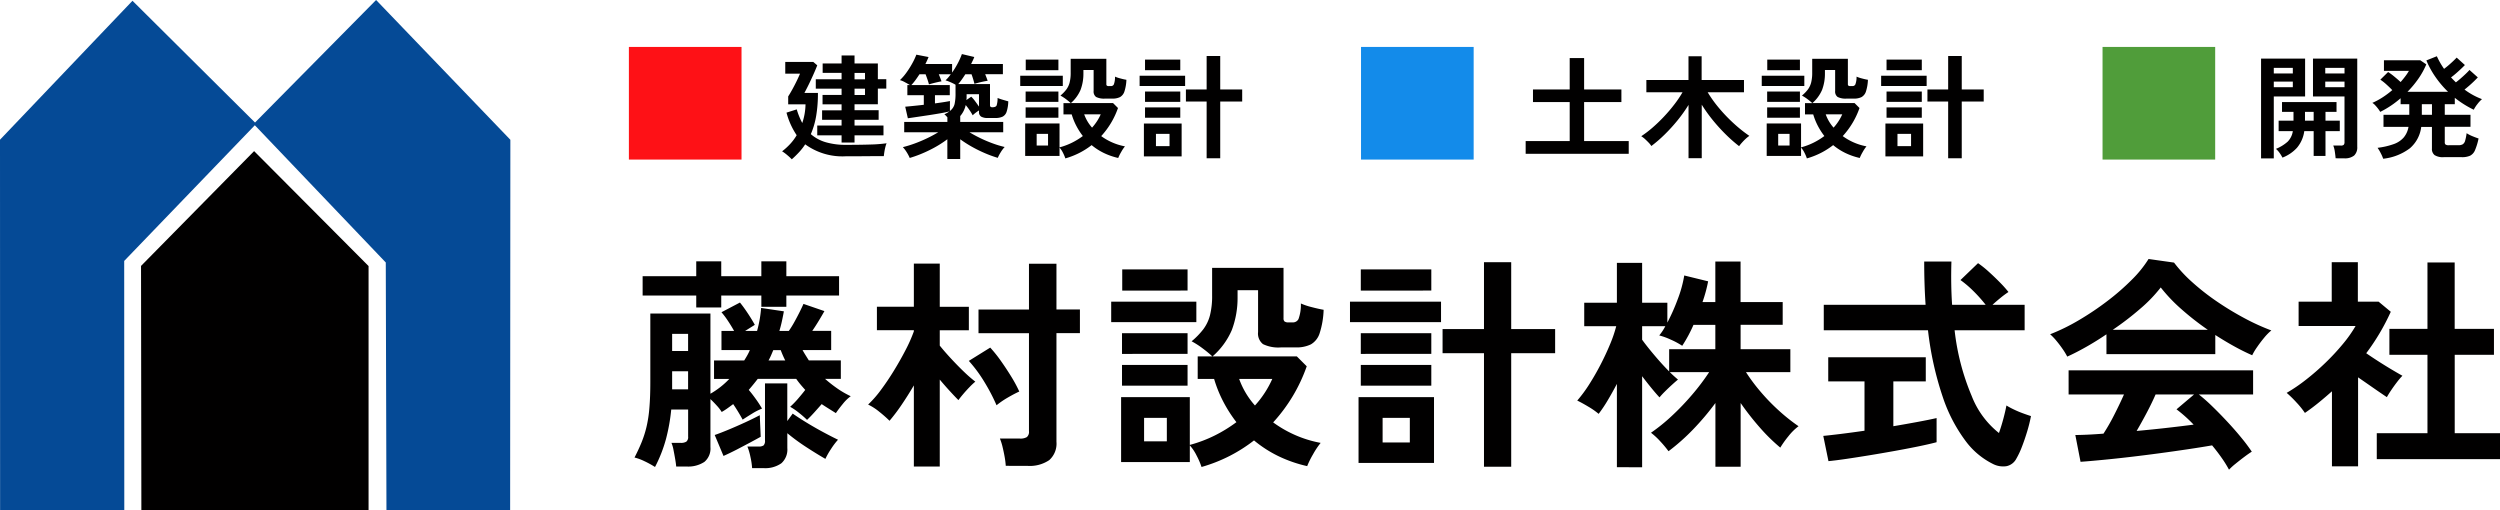
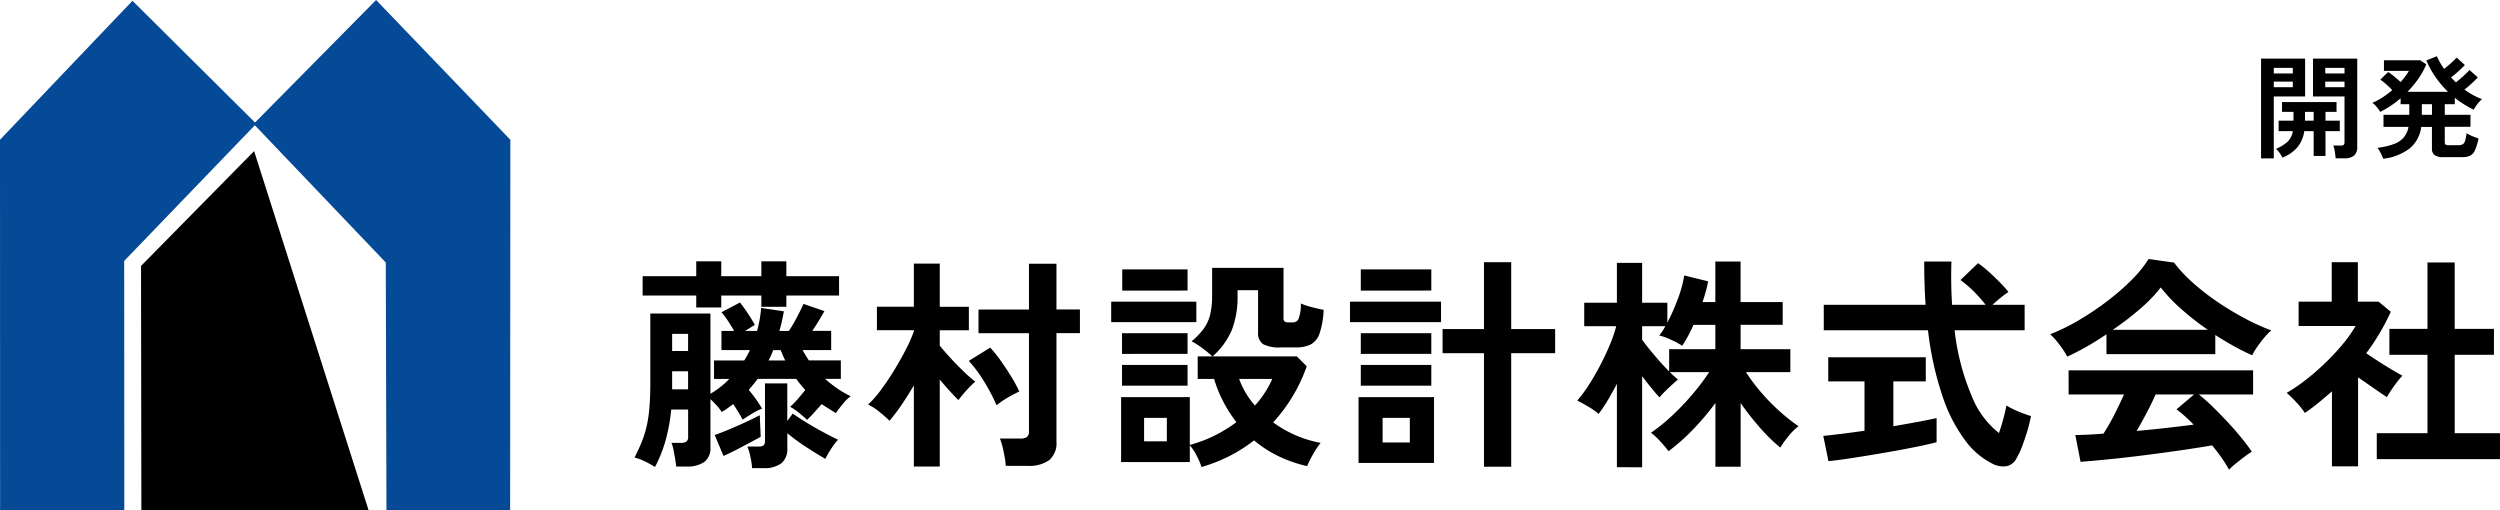
<svg xmlns="http://www.w3.org/2000/svg" width="266.344" height="54.377" viewBox="0 0 266.344 54.377">
  <defs>
    <style>
      .cls-1 {
        fill: #054a96;
      }

      .cls-2 {
        fill: #010000;
      }

      .cls-3 {
        fill: #509d3a;
      }

      .cls-4 {
        fill: #138bea;
      }

      .cls-5 {
        fill: #fe1116;
      }
    </style>
  </defs>
  <g id="グループ_35457" data-name="グループ 35457" transform="translate(-29 -29)">
    <g id="グループ_35459" data-name="グループ 35459">
      <g id="グループ_35449" data-name="グループ 35449" transform="translate(29 29)">
        <path id="パス_16275" data-name="パス 16275" class="cls-1" d="M40.069,0l-12.9,13.054L14.114.083,0,14.885l.01,39.47H13.242L13.232,27.8,27.149,13.344,41.1,27.965l.072,26.412,13.177-.042.024-39.443Z" transform="translate(0 0)" />
-         <path id="パス_16276" data-name="パス 16276" class="cls-2" d="M74.807,89.732l.036,26.015,24.205.009V89.746L86.854,77.5Z" transform="translate(-59.782 -61.401)" />
+         <path id="パス_16276" data-name="パス 16276" class="cls-2" d="M74.807,89.732l.036,26.015,24.205.009L86.854,77.5Z" transform="translate(-59.782 -61.401)" />
      </g>
      <path id="パス_16277" data-name="パス 16277" class="cls-2" d="M2.784,1.752a10.25,10.25,0,0,0-1.14-.624A5.2,5.2,0,0,0,.6.744q.432-.84.744-1.6A11.321,11.321,0,0,0,1.872-2.5a13.422,13.422,0,0,0,.312-2.052q.1-1.164.1-2.772v-7.272H8.688v8.544A8.817,8.817,0,0,0,10.7-7.632H9.072V-9.6h3.216q.168-.264.324-.54a5.246,5.246,0,0,0,.276-.564H9.864v-2.04h1.344q-.264-.48-.636-1.044a8.842,8.842,0,0,0-.708-.948l1.968-1.032q.24.288.552.732t.588.888q.276.444.444.756l-1.032.648h1.272a12.658,12.658,0,0,0,.432-2.448l2.424.36q-.1.552-.216,1.08t-.264,1.008H17.04a10.457,10.457,0,0,0,.588-.948q.3-.54.564-1.068t.408-.864l2.232.768q-.24.432-.588,1.008t-.708,1.1h2.016v2.04H18.5q.144.264.324.552t.348.552h3.408v1.968H20.9a14.875,14.875,0,0,0,1.284,1.008,9.659,9.659,0,0,0,1.452.84,4.239,4.239,0,0,0-.828.8q-.444.54-.756,1l-.768-.48q-.384-.24-.744-.48-.336.384-.768.864t-.792.816a10.613,10.613,0,0,0-.852-.744,6.3,6.3,0,0,0-.948-.648,8.982,8.982,0,0,0,.852-.876q.444-.516.756-.924-.24-.264-.492-.564t-.468-.612h-4.1q-.48.624-.96,1.176.336.384.756.972a11.029,11.029,0,0,1,.66,1.02,6.091,6.091,0,0,0-1.044.528q-.588.36-1.02.648-.192-.36-.468-.816t-.54-.84q-.288.216-.588.432a7.206,7.206,0,0,1-.636.408,4.217,4.217,0,0,0-.516-.672q-.348-.384-.684-.7V-.36A1.847,1.847,0,0,1,8.04,1.212,3.146,3.146,0,0,1,6.12,1.7H5.04q-.024-.312-.108-.8t-.18-.972a3.554,3.554,0,0,0-.216-.744H5.52a1.075,1.075,0,0,0,.6-.132.619.619,0,0,0,.192-.54v-2.88h-1.8a19.761,19.761,0,0,1-.564,3.156A14.865,14.865,0,0,1,2.784,1.752ZM7.176-15.24v-1.272H1.464v-2.064H7.176V-20.16H9.84v1.584h4.272V-20.16h2.664v1.584h5.616v2.064H16.776v1.2H14.112v-1.2H9.84v1.272ZM13.128,1.872a7.68,7.68,0,0,0-.18-1.2,6.13,6.13,0,0,0-.324-1.1H13.8a.905.905,0,0,0,.552-.12A.693.693,0,0,0,14.5-1.08V-7.152h2.376v4.008l.576-.792q.72.5,1.6,1.032t1.728.984q.852.456,1.5.768a7.409,7.409,0,0,0-.744.984,7.846,7.846,0,0,0-.6,1.056q-.96-.552-2.064-1.272a20.747,20.747,0,0,1-1.992-1.464V-.264a1.964,1.964,0,0,1-.636,1.62,2.983,2.983,0,0,1-1.908.516ZM10.08.576,9.144-1.656q.624-.216,1.488-.576T12.384-3q.888-.408,1.56-.768l.1,2.3q-.384.216-1.08.588T11.5-.108Q10.728.288,10.08.576Zm-5.472-7.1h1.7v-1.92h-1.7Zm0-4.08h1.7v-1.824h-1.7ZM14.88-9.6h1.776a11.479,11.479,0,0,1-.48-1.1h-.792q-.12.288-.24.564T14.88-9.6ZM30.36,1.7v-8.64q-.648,1.1-1.32,2.088a19,19,0,0,1-1.272,1.68,13.4,13.4,0,0,0-1.092-.96A5.848,5.848,0,0,0,25.488-4.9a11.459,11.459,0,0,0,1.356-1.548q.708-.948,1.392-2.064t1.248-2.208a15.794,15.794,0,0,0,.876-1.98v-.12H26.424v-2.5H30.36V-19.92h2.76v4.608h3.1v2.5h-3.1v1.632q.5.624,1.2,1.38t1.4,1.428a14.2,14.2,0,0,0,1.188,1.032,7.631,7.631,0,0,0-.624.588q-.36.372-.684.756t-.492.624q-.384-.384-.912-.96T33.12-7.56V1.7Zm9.792-.072a8.688,8.688,0,0,0-.12-.96q-.1-.552-.228-1.08a5.84,5.84,0,0,0-.276-.864h2.136a1.327,1.327,0,0,0,.732-.156.727.727,0,0,0,.228-.636V-12.5H37.248v-2.52h5.376V-19.9h2.928v4.872h2.5v2.52h-2.5V-.936a2.352,2.352,0,0,1-.768,1.956,3.7,3.7,0,0,1-2.328.612Zm-.984-6.456a19.744,19.744,0,0,0-1.26-2.424,14.781,14.781,0,0,0-1.692-2.3l2.28-1.416a14.169,14.169,0,0,1,1.152,1.44q.576.816,1.092,1.656a14.291,14.291,0,0,1,.852,1.584q-.528.24-1.212.636A9.153,9.153,0,0,0,39.168-4.824Zm21.84,6.576A8.049,8.049,0,0,0,60.48.528a4.841,4.841,0,0,0-.72-1.08V1.224H52.44V-5.688h7.32V-.6a14.321,14.321,0,0,0,2.664-1.008,15.035,15.035,0,0,0,2.3-1.416,14.463,14.463,0,0,1-1.416-2.22,13.545,13.545,0,0,1-.96-2.388H60.6v-2.4h1.56a12.238,12.238,0,0,0-1.032-.852,8.675,8.675,0,0,0-1.176-.756A8.087,8.087,0,0,0,61.2-12.924a4.275,4.275,0,0,0,.708-1.488,8.366,8.366,0,0,0,.228-2.124v-2.928h7.608v5.376a.434.434,0,0,0,.108.336.71.71,0,0,0,.444.1h.432a.661.661,0,0,0,.612-.36,4.453,4.453,0,0,0,.252-1.656,6.9,6.9,0,0,0,1.14.384q.732.192,1.284.288a9.026,9.026,0,0,1-.42,2.484,2.1,2.1,0,0,1-.936,1.2,3.469,3.469,0,0,1-1.62.324H69.48a3.745,3.745,0,0,1-1.92-.348,1.425,1.425,0,0,1-.528-1.284v-4.464H64.848v.744a9.7,9.7,0,0,1-.612,3.5,7.842,7.842,0,0,1-2.052,2.808H71.16l1.056,1.056A17.3,17.3,0,0,1,68.64-3,12.444,12.444,0,0,0,71-1.644a12.291,12.291,0,0,0,2.7.828A8.3,8.3,0,0,0,72.888.4a9.454,9.454,0,0,0-.624,1.26,14.13,14.13,0,0,1-3.1-1.08A12.836,12.836,0,0,1,66.6-1.08,16.357,16.357,0,0,1,64,.576,16.583,16.583,0,0,1,61.008,1.752ZM51.384-13.68v-2.184h9.072v2.184Zm1.176-3.36V-19.3h6.96v2.256ZM52.536-6.912V-9.12H59.52v2.208Zm0-3.384V-12.5H59.52V-10.3ZM54.888-.984h2.424v-2.5H54.888ZM66.7-4.8a10.63,10.63,0,0,0,1.848-2.832H65.016A8.617,8.617,0,0,0,66.7-4.8ZM91.1,1.728v-12.1H86.688v-2.568H91.1v-7.128h2.9v7.128h4.68v2.568h-4.68v12.1ZM77.736,1.32V-5.688h8.04V1.32Zm-.912-15v-2.184h9.7v2.184Zm1.152-3.36V-19.3h7.512v2.256Zm0,10.128V-9.12h7.512v2.208Zm0-3.384V-12.5h7.512V-10.3ZM80.3-.864h2.9V-3.48H80.3Zm24.96,2.64V-7.1q-.48.912-.972,1.74a14.723,14.723,0,0,1-.972,1.452,7.8,7.8,0,0,0-1.08-.756q-.7-.42-1.2-.66a14.669,14.669,0,0,0,1.284-1.74q.636-1,1.2-2.088t1.008-2.16a13.871,13.871,0,0,0,.66-1.932h-3.408v-2.5h3.48v-4.248h2.688v4.248h2.688v2.112a20.668,20.668,0,0,0,1.116-2.52,12.872,12.872,0,0,0,.684-2.5l2.544.624q-.1.528-.252,1.092t-.348,1.116h1.368v-4.32h2.688v4.32h4.488v2.424H118.44V-10.8h5.3v2.448h-4.728A19.029,19.029,0,0,0,120.54-6.3,21.219,21.219,0,0,0,122.5-4.272a19.4,19.4,0,0,0,2.112,1.68,5.864,5.864,0,0,0-1.08,1.068,10.492,10.492,0,0,0-.864,1.212,19.335,19.335,0,0,1-2.208-2.172,28.5,28.5,0,0,1-2.016-2.58V1.728h-2.688V-5.064a27.842,27.842,0,0,1-2.364,2.8A21.985,21.985,0,0,1,110.76.072,11.768,11.768,0,0,0,109.9-.96a7.339,7.339,0,0,0-1.008-.936,19.115,19.115,0,0,0,2.2-1.776,26.885,26.885,0,0,0,2.184-2.28,23.627,23.627,0,0,0,1.812-2.4H110.9q.24.24.468.444t.4.348q-.24.192-.636.552t-.768.732a7.936,7.936,0,0,0-.564.612q-.36-.384-.852-.984t-1-1.272v9.7Zm5.568-10.2V-10.8h4.92v-2.592h-2.328a14.8,14.8,0,0,1-1.2,2.232,7.974,7.974,0,0,0-1.2-.648,7.247,7.247,0,0,0-1.248-.456,5.507,5.507,0,0,0,.648-.984h-2.472v1.44q.48.672,1.3,1.644T110.832-8.424ZM145.3,1.416A8.119,8.119,0,0,1,142.4-1.032a16.539,16.539,0,0,1-2.424-4.68,34.122,34.122,0,0,1-1.572-7.1H127.3v-2.712h10.848Q138-17.688,138-20.136h2.9q-.072,2.448.072,4.608h3.576A15.163,15.163,0,0,0,143.232-17a11.082,11.082,0,0,0-1.368-1.164l1.872-1.8a10.967,10.967,0,0,1,1.152.924q.624.564,1.188,1.14a12.208,12.208,0,0,1,.9,1.008,10.064,10.064,0,0,0-.828.612q-.492.4-.876.756H148.7v2.712H141.24a25,25,0,0,0,1.824,7.008,9.334,9.334,0,0,0,2.9,3.936q.264-.744.48-1.56T146.76-4.8a8.065,8.065,0,0,0,.756.408,10.539,10.539,0,0,0,1.02.432q.528.192.84.288a15.85,15.85,0,0,1-.408,1.644q-.264.876-.564,1.644a8.44,8.44,0,0,1-.588,1.248,1.528,1.528,0,0,1-1.044.8A2.37,2.37,0,0,1,145.3,1.416Zm-17.5-.288-.552-2.688q.744-.072,1.908-.216t2.484-.336V-7.368h-3.864V-9.936h10.392v2.568h-3.456v4.776q1.416-.24,2.64-.468t1.968-.4V-.888q-.816.216-1.992.456t-2.508.48q-1.332.24-2.652.456t-2.46.384Q128.568,1.056,127.8,1.128Zm42.672.912a11.446,11.446,0,0,0-.756-1.224q-.468-.672-1.044-1.368-1.1.192-2.544.408T163.08.288q-1.608.216-3.18.4T156.972,1q-1.356.132-2.316.2L154.1-1.656q.528,0,1.308-.036T157.1-1.8a21.223,21.223,0,0,0,1.14-1.992q.588-1.152,1.044-2.184h-5.9V-8.544H173.04v2.568h-5.784A17.92,17.92,0,0,1,168.7-4.7q.792.768,1.608,1.644t1.5,1.716A17.963,17.963,0,0,1,172.9.12q-.312.192-.792.552t-.936.732A6.641,6.641,0,0,0,170.472,2.04ZM153.24-10.008a6.98,6.98,0,0,0-.48-.792q-.312-.456-.672-.888a5.671,5.671,0,0,0-.672-.7,21.088,21.088,0,0,0,3.06-1.5,30.488,30.488,0,0,0,3.036-2.04,24.972,24.972,0,0,0,2.616-2.28,12.146,12.146,0,0,0,1.776-2.2l2.712.384a14.694,14.694,0,0,0,1.968,2.112,24.676,24.676,0,0,0,2.628,2.052,31.4,31.4,0,0,0,2.916,1.764,23.122,23.122,0,0,0,2.856,1.3,5.476,5.476,0,0,0-.768.78q-.408.492-.756,1a6.213,6.213,0,0,0-.516.864q-.936-.408-1.932-.96t-2-1.2v2.04H157.416v-2.112q-1.1.744-2.184,1.356T153.24-10.008Zm4.848-2.856h10.128a29.493,29.493,0,0,1-2.784-2.172,17.235,17.235,0,0,1-2.232-2.34,15.318,15.318,0,0,1-2.184,2.268A30.737,30.737,0,0,1,158.088-12.864Zm2.544,10.776q1.608-.144,3.192-.324t2.88-.348a15.02,15.02,0,0,0-1.824-1.632l1.872-1.584h-4.1q-.408.936-.948,1.956T160.632-2.088Zm25.584,3v-2.76h5.4V-10.2H187.56v-2.76h4.056v-7.08h2.9v7.08H198.7v2.76H194.52v8.352h4.824V.912Zm-4.776.768V-6.312q-.672.6-1.392,1.188T178.56-4.008a8.8,8.8,0,0,0-.912-1.128,11.607,11.607,0,0,0-1.032-1.008,17.947,17.947,0,0,0,2.028-1.38,25.729,25.729,0,0,0,2.1-1.824,24.108,24.108,0,0,0,1.872-2.016,13.675,13.675,0,0,0,1.344-1.908h-6.072v-2.592h3.528v-4.2H184.2v4.2h2.208l1.3,1.08a23.367,23.367,0,0,1-2.616,4.416q.624.432,1.356.9t1.4.864q.672.4,1.1.636a7.018,7.018,0,0,0-.564.66q-.324.42-.624.864t-.468.756q-.648-.432-1.464-1T184.224-7.8V1.68Z" transform="translate(96 77)" />
      <path id="パス_16280" data-name="パス 16280" class="cls-2" d="M8.832.864q-.024-.3-.084-.7A2.7,2.7,0,0,0,8.58-.492h.8A.439.439,0,0,0,9.7-.576a.443.443,0,0,0,.078-.3V-5.724H6.42V-9.756h4.716v9.4a1.189,1.189,0,0,1-.33.924,1.574,1.574,0,0,1-1.074.3ZM.888.876V-9.756H5.58v4.032H2.244v6.6ZM3.168.792a3.951,3.951,0,0,0-.306-.5,2.184,2.184,0,0,0-.39-.432A4.281,4.281,0,0,0,3.72-.906a2,2,0,0,0,.552-1.122H2.76V-3.144H4.344V-4.08H3.12V-5.124H8.928V-4.08H7.752v.936H9.276v1.116H7.752V.612H6.492v-2.64h-1A3.471,3.471,0,0,1,4.71-.252,4.108,4.108,0,0,1,3.168.792Zm4.56-7.5H9.78v-.6H7.728Zm0-1.464H9.78v-.6H7.728ZM2.244-6.708H4.272v-.6H2.244Zm0-1.464H4.272v-.6H2.244ZM5.568-3.144h.924V-4.08H5.568ZM13.9.912A4.043,4.043,0,0,0,13.644.33,4.206,4.206,0,0,0,13.3-.252,7.784,7.784,0,0,0,15.054-.66a2.506,2.506,0,0,0,1.05-.714,2.373,2.373,0,0,0,.492-1.11H13.932V-3.768H16.68V-4.9h-.924v-.636A10.194,10.194,0,0,1,13.584-4.08a2.813,2.813,0,0,0-.216-.324,4.519,4.519,0,0,0-.312-.372,1.439,1.439,0,0,0-.312-.264,7.566,7.566,0,0,0,1.1-.594A9.884,9.884,0,0,0,14.868-6.4q-.276-.288-.636-.612a5.384,5.384,0,0,0-.636-.5l.828-.816a6.46,6.46,0,0,1,.66.486q.372.306.672.582.276-.312.5-.612a5.139,5.139,0,0,0,.384-.576H13.98V-9.576h3.876l.636.432a8.182,8.182,0,0,1-.84,1.524,10.732,10.732,0,0,1-1.164,1.4h4.32a10.588,10.588,0,0,1-1.326-1.56A9.276,9.276,0,0,1,18.5-9.564l1.116-.444a8.386,8.386,0,0,0,.768,1.344q.228-.168.486-.39t.492-.444q.234-.222.366-.366l.876.792q-.18.192-.444.438t-.534.48q-.27.234-.5.4.12.132.252.264l.264.264q.228-.168.51-.414t.54-.492q.258-.246.4-.414l.888.792q-.168.18-.414.42t-.51.468q-.264.228-.492.408a7.451,7.451,0,0,0,1.86,1.02,3.487,3.487,0,0,0-.492.534,3.439,3.439,0,0,0-.384.594A10.712,10.712,0,0,1,21.528-5.58V-4.9H20.46v1.128H23.2v1.284H20.46V-.84a.3.3,0,0,0,.084.24.575.575,0,0,0,.348.072h1.02a.914.914,0,0,0,.462-.1A.644.644,0,0,0,22.626-1a5.079,5.079,0,0,0,.162-.81,3.662,3.662,0,0,0,.63.324q.378.156.642.24A6.5,6.5,0,0,1,23.682,0a1.142,1.142,0,0,1-.522.588,2.079,2.079,0,0,1-.888.156H20.34a1.635,1.635,0,0,1-.96-.216.828.828,0,0,1-.288-.708v-2.3h-1.14A3.571,3.571,0,0,1,16.74-.2,5.756,5.756,0,0,1,13.9.912Zm4.116-4.68h1.08V-4.9h-1.08Z" transform="translate(269 45)" />
-       <rect id="長方形_25363" data-name="長方形 25363" class="cls-3" width="12" height="12" transform="translate(253 34)" />
-       <path id="パス_16279" data-name="パス 16279" class="cls-2" d="M.54.384V-.972H5.232V-5.124H1.32V-6.468H5.232V-9.816H6.768v3.348H10.74v1.344H6.768V-.972H11.52V.384ZM17.892.852V-4.824a15.318,15.318,0,0,1-1.164,1.638,18.114,18.114,0,0,1-1.362,1.5A14.244,14.244,0,0,1,13.932-.444a2.342,2.342,0,0,0-.288-.36q-.192-.2-.4-.39a2.688,2.688,0,0,0-.39-.294,11.348,11.348,0,0,0,1.206-.918A16.451,16.451,0,0,0,15.27-3.57q.594-.63,1.1-1.29a11.558,11.558,0,0,0,.882-1.308H13.4V-7.476h4.488v-2.532h1.4v2.532h4.512v1.308H19.932a13.307,13.307,0,0,0,1.224,1.7A16.96,16.96,0,0,0,22.71-2.85a14.971,14.971,0,0,0,1.662,1.326,2.956,2.956,0,0,0-.384.306A5.686,5.686,0,0,0,23.58-.8a4.078,4.078,0,0,0-.3.372A15.528,15.528,0,0,1,21.828-1.71,18.955,18.955,0,0,1,20.46-3.222,16.034,16.034,0,0,1,19.3-4.848v5.7ZM30.5.876A4.024,4.024,0,0,0,30.24.264a2.42,2.42,0,0,0-.36-.54V.612H26.22V-2.844h3.66V-.3a7.16,7.16,0,0,0,1.332-.5,7.518,7.518,0,0,0,1.152-.708,7.232,7.232,0,0,1-.708-1.11,6.773,6.773,0,0,1-.48-1.194H30.3v-1.2h.78a6.119,6.119,0,0,0-.516-.426,4.338,4.338,0,0,0-.588-.378,4.044,4.044,0,0,0,.624-.642,2.138,2.138,0,0,0,.354-.744,4.183,4.183,0,0,0,.114-1.062V-9.732h3.8v2.688a.217.217,0,0,0,.054.168.355.355,0,0,0,.222.048h.216a.33.33,0,0,0,.306-.18,2.227,2.227,0,0,0,.126-.828,3.447,3.447,0,0,0,.57.192q.366.1.642.144a4.513,4.513,0,0,1-.21,1.242,1.051,1.051,0,0,1-.468.6,1.734,1.734,0,0,1-.81.162h-.78a1.873,1.873,0,0,1-.96-.174.712.712,0,0,1-.264-.642V-8.544H32.424v.372a4.852,4.852,0,0,1-.306,1.752,3.921,3.921,0,0,1-1.026,1.4H35.58l.528.528A8.652,8.652,0,0,1,34.32-1.5,6.222,6.222,0,0,0,35.5-.822a6.145,6.145,0,0,0,1.35.414A4.149,4.149,0,0,0,36.444.2a4.727,4.727,0,0,0-.312.63,7.065,7.065,0,0,1-1.548-.54A6.418,6.418,0,0,1,33.3-.54,8.178,8.178,0,0,1,32,.288,8.292,8.292,0,0,1,30.5.876ZM25.692-6.84V-7.932h4.536V-6.84Zm.588-1.68V-9.648h3.48V-8.52Zm-.012,5.064v-1.1H29.76v1.1Zm0-1.692v-1.1H29.76v1.1ZM27.444-.492h1.212V-1.74H27.444Zm5.9-1.908a5.315,5.315,0,0,0,.924-1.416H32.508A4.309,4.309,0,0,0,33.348-2.4ZM45.552.864V-5.184H43.344V-6.468h2.208v-3.564H47v3.564h2.34v1.284H47V.864ZM38.868.66v-3.5h4.02V.66Zm-.456-7.5V-7.932H43.26V-6.84Zm.576-1.68V-9.648h3.756V-8.52Zm0,5.064v-1.1h3.756v1.1Zm0-1.692v-1.1h3.756v1.1ZM40.152-.432H41.6V-1.74H40.152Z" transform="translate(191 45)" />
-       <rect id="長方形_25362" data-name="長方形 25362" class="cls-4" width="12" height="12" transform="translate(174 34)" />
-       <path id="パス_16278" data-name="パス 16278" class="cls-2" d="M6.66-.816v-.768H4.068V-2.628H6.66V-3.24H4.584V-4.248H6.66v-.636H4.632v-1H6.66v-.672H3.912v-1H6.66v-.684H4.644v-1H6.66v-.852H8.04v.852h2.484v1.68h.9v1h-.9v1.668H8.04v.636h2.568V-3.24H8.04v.612h3.084v1.044H8.04v.768ZM1.356.972A5.832,5.832,0,0,0,.876.528,4.355,4.355,0,0,0,.324.12a6.767,6.767,0,0,0,.852-.774,5.264,5.264,0,0,0,.7-.942A7.906,7.906,0,0,1,.792-4l1.092-.348a7.5,7.5,0,0,0,.588,1.452,6.532,6.532,0,0,0,.246-.954,6.663,6.663,0,0,0,.1-1.038H.972v-.84q.18-.276.426-.72t.474-.912q.228-.468.36-.792H.66V-9.4H3.648l.42.36q-.12.312-.3.726t-.384.846q-.2.432-.384.792T2.7-6.1H4.14a14.412,14.412,0,0,1-.186,2.442,8.424,8.424,0,0,1-.57,1.95,4.224,4.224,0,0,0,1.6.864,7.576,7.576,0,0,0,2.16.276q1.536,0,2.61-.036a15.067,15.067,0,0,0,1.7-.132,2.491,2.491,0,0,0-.126.39q-.066.258-.108.522T11.16.636H10.3q-.522,0-1.11.006T8.064.648H7.14A6.713,6.713,0,0,1,2.784-.624,6.209,6.209,0,0,1,2.136.21,10.853,10.853,0,0,1,1.356.972ZM8.04-7.548H9.156v-.684H8.04Zm0,1.668H9.156v-.672H8.04ZM17.928.936v-2.1A11.683,11.683,0,0,1,16.05-.018a13.172,13.172,0,0,1-2.13.846,4.128,4.128,0,0,0-.312-.594,3.438,3.438,0,0,0-.42-.558,12.07,12.07,0,0,0,1.248-.384q.66-.24,1.314-.552a13.5,13.5,0,0,0,1.206-.648H13.332v-1.1h4.6V-3.5q-.084-.1-.162-.18a1.073,1.073,0,0,0-.162-.144,2.618,2.618,0,0,0,.3-.15q.132-.078.252-.162-.372.1-.948.2t-1.224.2l-1.248.186q-.6.09-1.02.15L13.44-4.632q.276-.024.816-.078t1.164-.126v-1.02H13.668v-1.08h.276q-.216-.132-.54-.306a2.319,2.319,0,0,0-.528-.222,5.527,5.527,0,0,0,.7-.81,9.327,9.327,0,0,0,.618-.978,7.1,7.1,0,0,0,.432-.924l1.3.252q-.072.18-.156.366t-.18.378h2.844v.912a8.289,8.289,0,0,0,.612-1,7.472,7.472,0,0,0,.432-.972l1.32.312a3.586,3.586,0,0,1-.15.354q-.09.186-.186.39h3.384v1.092H21.96q.168.42.264.7-.192.024-.474.084t-.534.126q-.252.066-.4.114-.048-.2-.132-.48t-.18-.54h-.66q-.192.3-.384.57a5.789,5.789,0,0,1-.372.474h3.384v2.256q0,.216.24.216.384,0,.468-.2a2.573,2.573,0,0,0,.1-.792,5.149,5.149,0,0,0,.552.192q.36.108.588.168a3.882,3.882,0,0,1-.18,1.116.881.881,0,0,1-.438.522,1.837,1.837,0,0,1-.774.138h-.78a1.393,1.393,0,0,1-.714-.144.556.556,0,0,1-.234-.516v-.144a3.761,3.761,0,0,0-.366.252,3.256,3.256,0,0,0-.306.264,5.7,5.7,0,0,0-.336-.552,6.329,6.329,0,0,0-.408-.54A2.639,2.639,0,0,1,19.3-3.636v.624H23.88v1.1h-3.6q.552.336,1.2.648a13.855,13.855,0,0,0,1.314.552,10.813,10.813,0,0,0,1.242.372,3.438,3.438,0,0,0-.42.558A4.128,4.128,0,0,0,23.3.816,12.185,12.185,0,0,1,21.888.3,14.424,14.424,0,0,1,20.5-.39,12.336,12.336,0,0,1,19.3-1.164v2.1ZM18.2-4.176a1.326,1.326,0,0,0,.5-.744,5.068,5.068,0,0,0,.1-1.128v-.924a4.4,4.4,0,0,0-.552-.276,4.152,4.152,0,0,0-.516-.192,3.468,3.468,0,0,0,.288-.3q.144-.168.276-.348H17.016q.084.2.162.4t.126.354q-.156.024-.42.084t-.516.126q-.252.066-.4.114-.048-.2-.15-.5t-.21-.582h-.648q-.216.336-.438.636a5.64,5.64,0,0,1-.426.516h4.092v1.08H16.608v.876q.528-.072.954-.138t.642-.114Zm3.1-.468v-1.32H19.98v.324a1.823,1.823,0,0,1-.024.3l.516-.36a3.589,3.589,0,0,1,.414.48Q21.108-4.92,21.3-4.644ZM30.5.876A4.024,4.024,0,0,0,30.24.264a2.42,2.42,0,0,0-.36-.54V.612H26.22V-2.844h3.66V-.3a7.16,7.16,0,0,0,1.332-.5,7.518,7.518,0,0,0,1.152-.708,7.232,7.232,0,0,1-.708-1.11,6.773,6.773,0,0,1-.48-1.194H30.3v-1.2h.78a6.119,6.119,0,0,0-.516-.426,4.338,4.338,0,0,0-.588-.378,4.044,4.044,0,0,0,.624-.642,2.138,2.138,0,0,0,.354-.744,4.183,4.183,0,0,0,.114-1.062V-9.732h3.8v2.688a.217.217,0,0,0,.054.168.355.355,0,0,0,.222.048h.216a.33.33,0,0,0,.306-.18,2.227,2.227,0,0,0,.126-.828,3.447,3.447,0,0,0,.57.192q.366.1.642.144a4.513,4.513,0,0,1-.21,1.242,1.051,1.051,0,0,1-.468.6,1.734,1.734,0,0,1-.81.162h-.78a1.873,1.873,0,0,1-.96-.174.712.712,0,0,1-.264-.642V-8.544H32.424v.372a4.852,4.852,0,0,1-.306,1.752,3.921,3.921,0,0,1-1.026,1.4H35.58l.528.528A8.652,8.652,0,0,1,34.32-1.5,6.222,6.222,0,0,0,35.5-.822a6.145,6.145,0,0,0,1.35.414A4.149,4.149,0,0,0,36.444.2a4.727,4.727,0,0,0-.312.63,7.065,7.065,0,0,1-1.548-.54A6.418,6.418,0,0,1,33.3-.54,8.178,8.178,0,0,1,32,.288,8.292,8.292,0,0,1,30.5.876ZM25.692-6.84V-7.932h4.536V-6.84Zm.588-1.68V-9.648h3.48V-8.52Zm-.012,5.064v-1.1H29.76v1.1Zm0-1.692v-1.1H29.76v1.1ZM27.444-.492h1.212V-1.74H27.444Zm5.9-1.908a5.315,5.315,0,0,0,.924-1.416H32.508A4.309,4.309,0,0,0,33.348-2.4ZM45.552.864V-5.184H43.344V-6.468h2.208v-3.564H47v3.564h2.34v1.284H47V.864ZM38.868.66v-3.5h4.02V.66Zm-.456-7.5V-7.932H43.26V-6.84Zm.576-1.68V-9.648h3.756V-8.52Zm0,5.064v-1.1h3.756v1.1Zm0-1.692v-1.1h3.756v1.1ZM40.152-.432H41.6V-1.74H40.152Z" transform="translate(112 45)" />
-       <rect id="長方形_25361" data-name="長方形 25361" class="cls-5" width="12" height="12" transform="translate(96 34)" />
    </g>
  </g>
</svg>